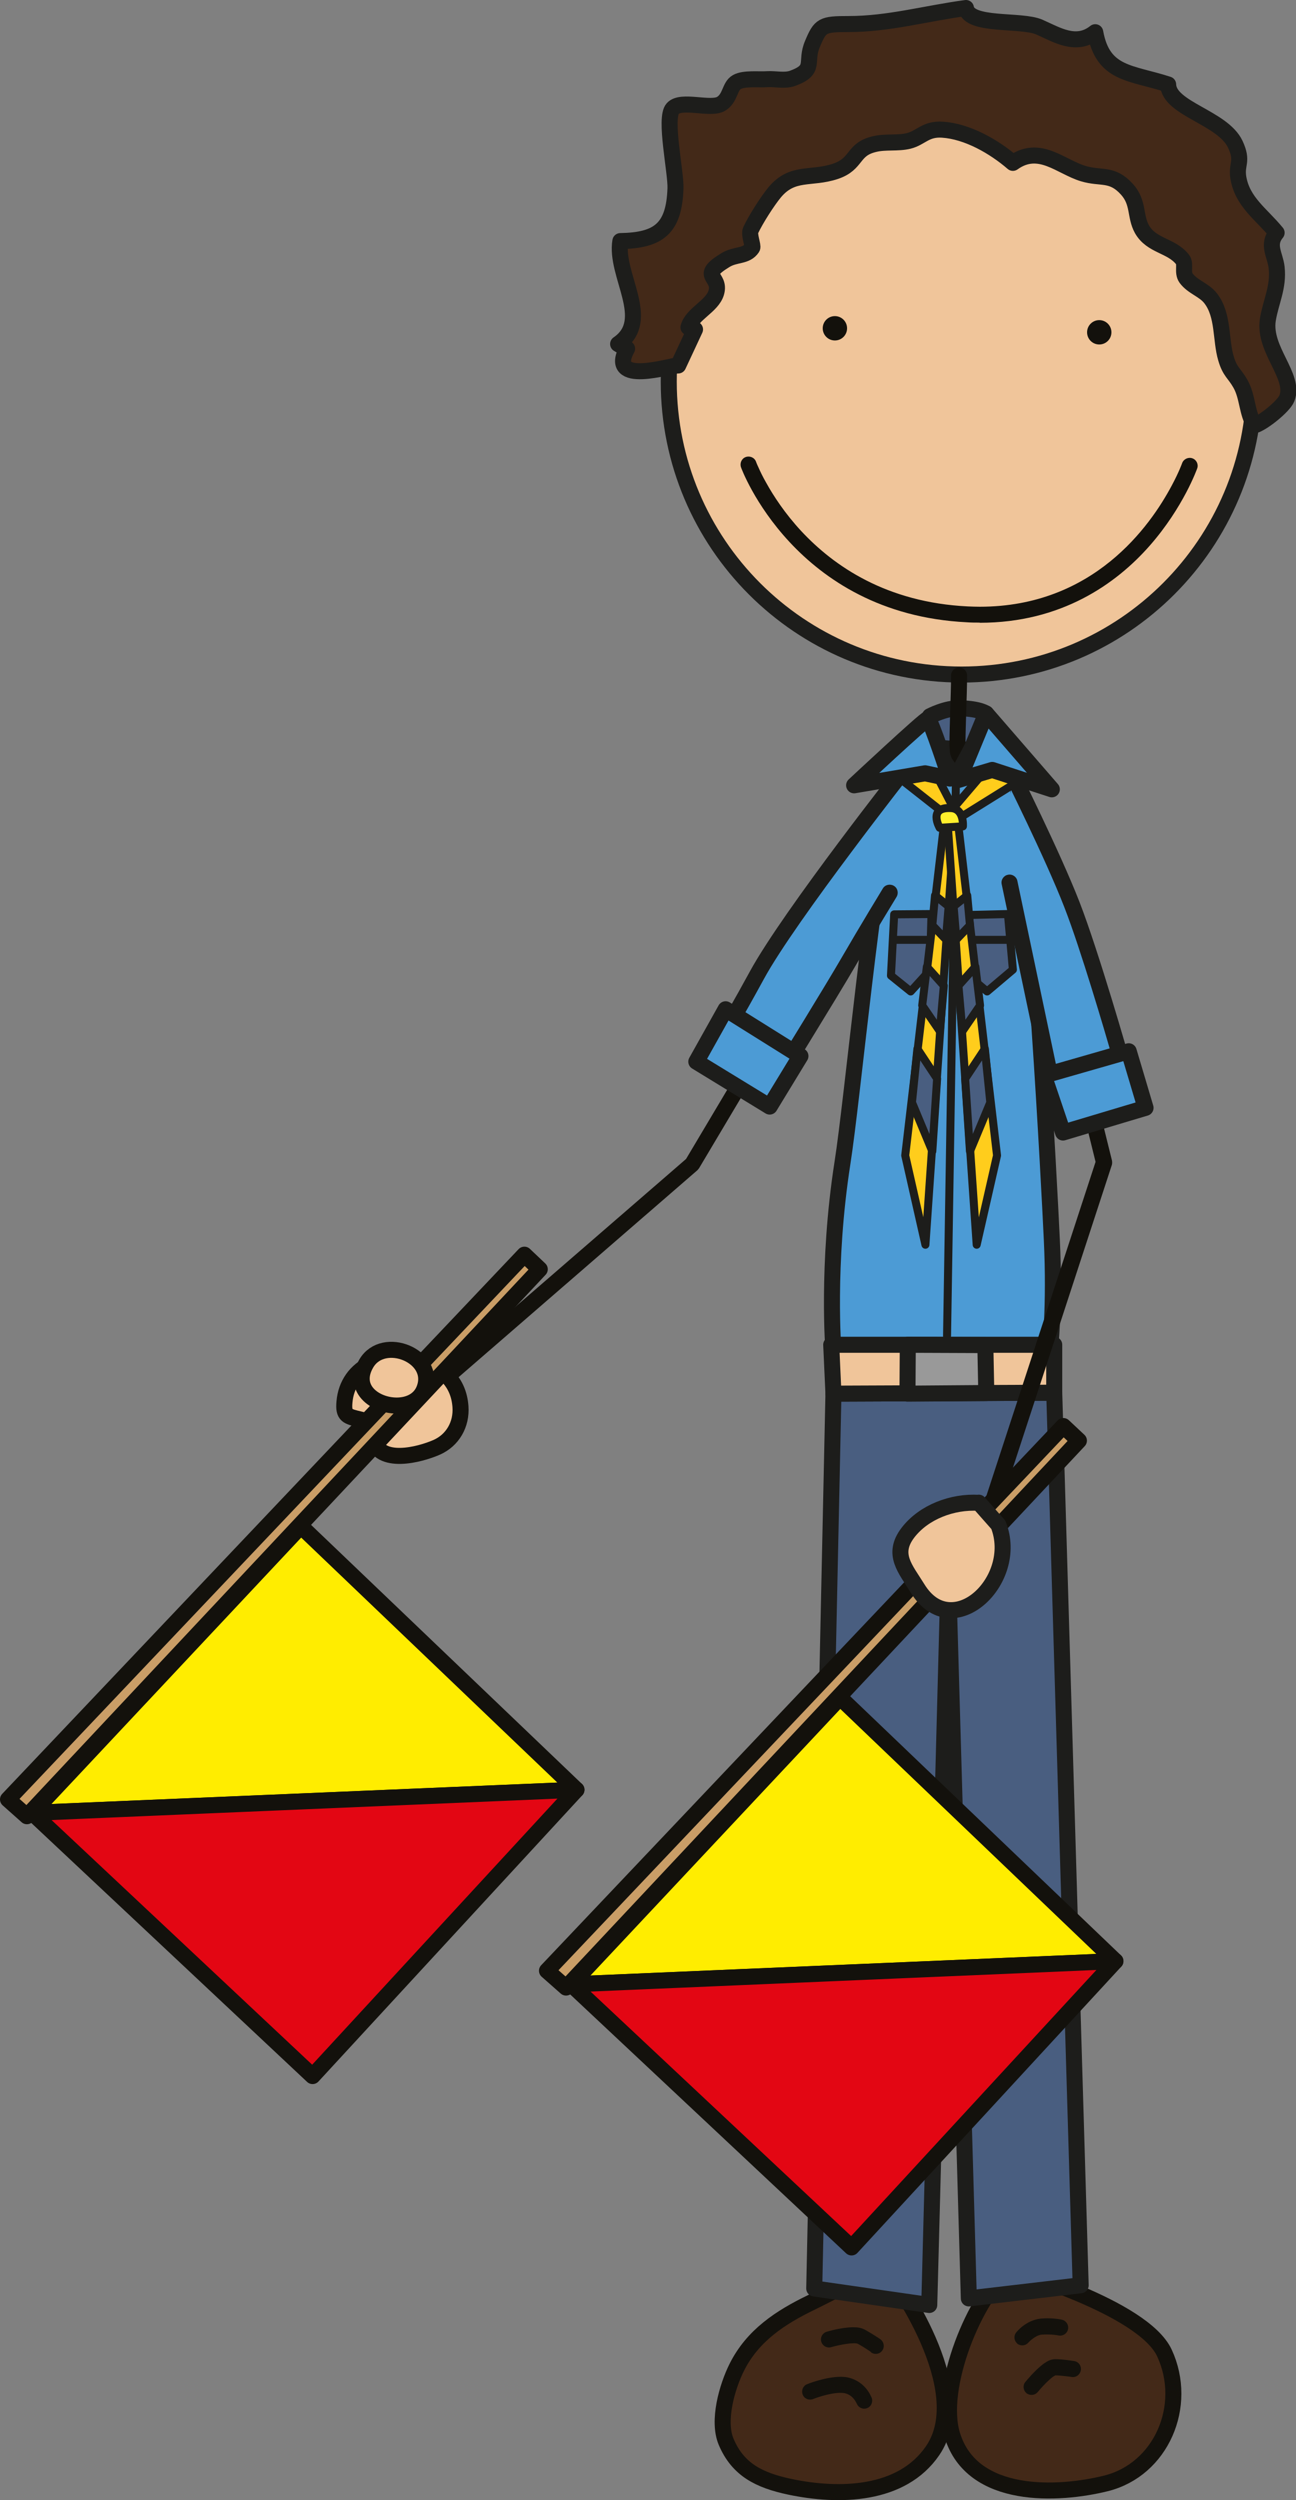
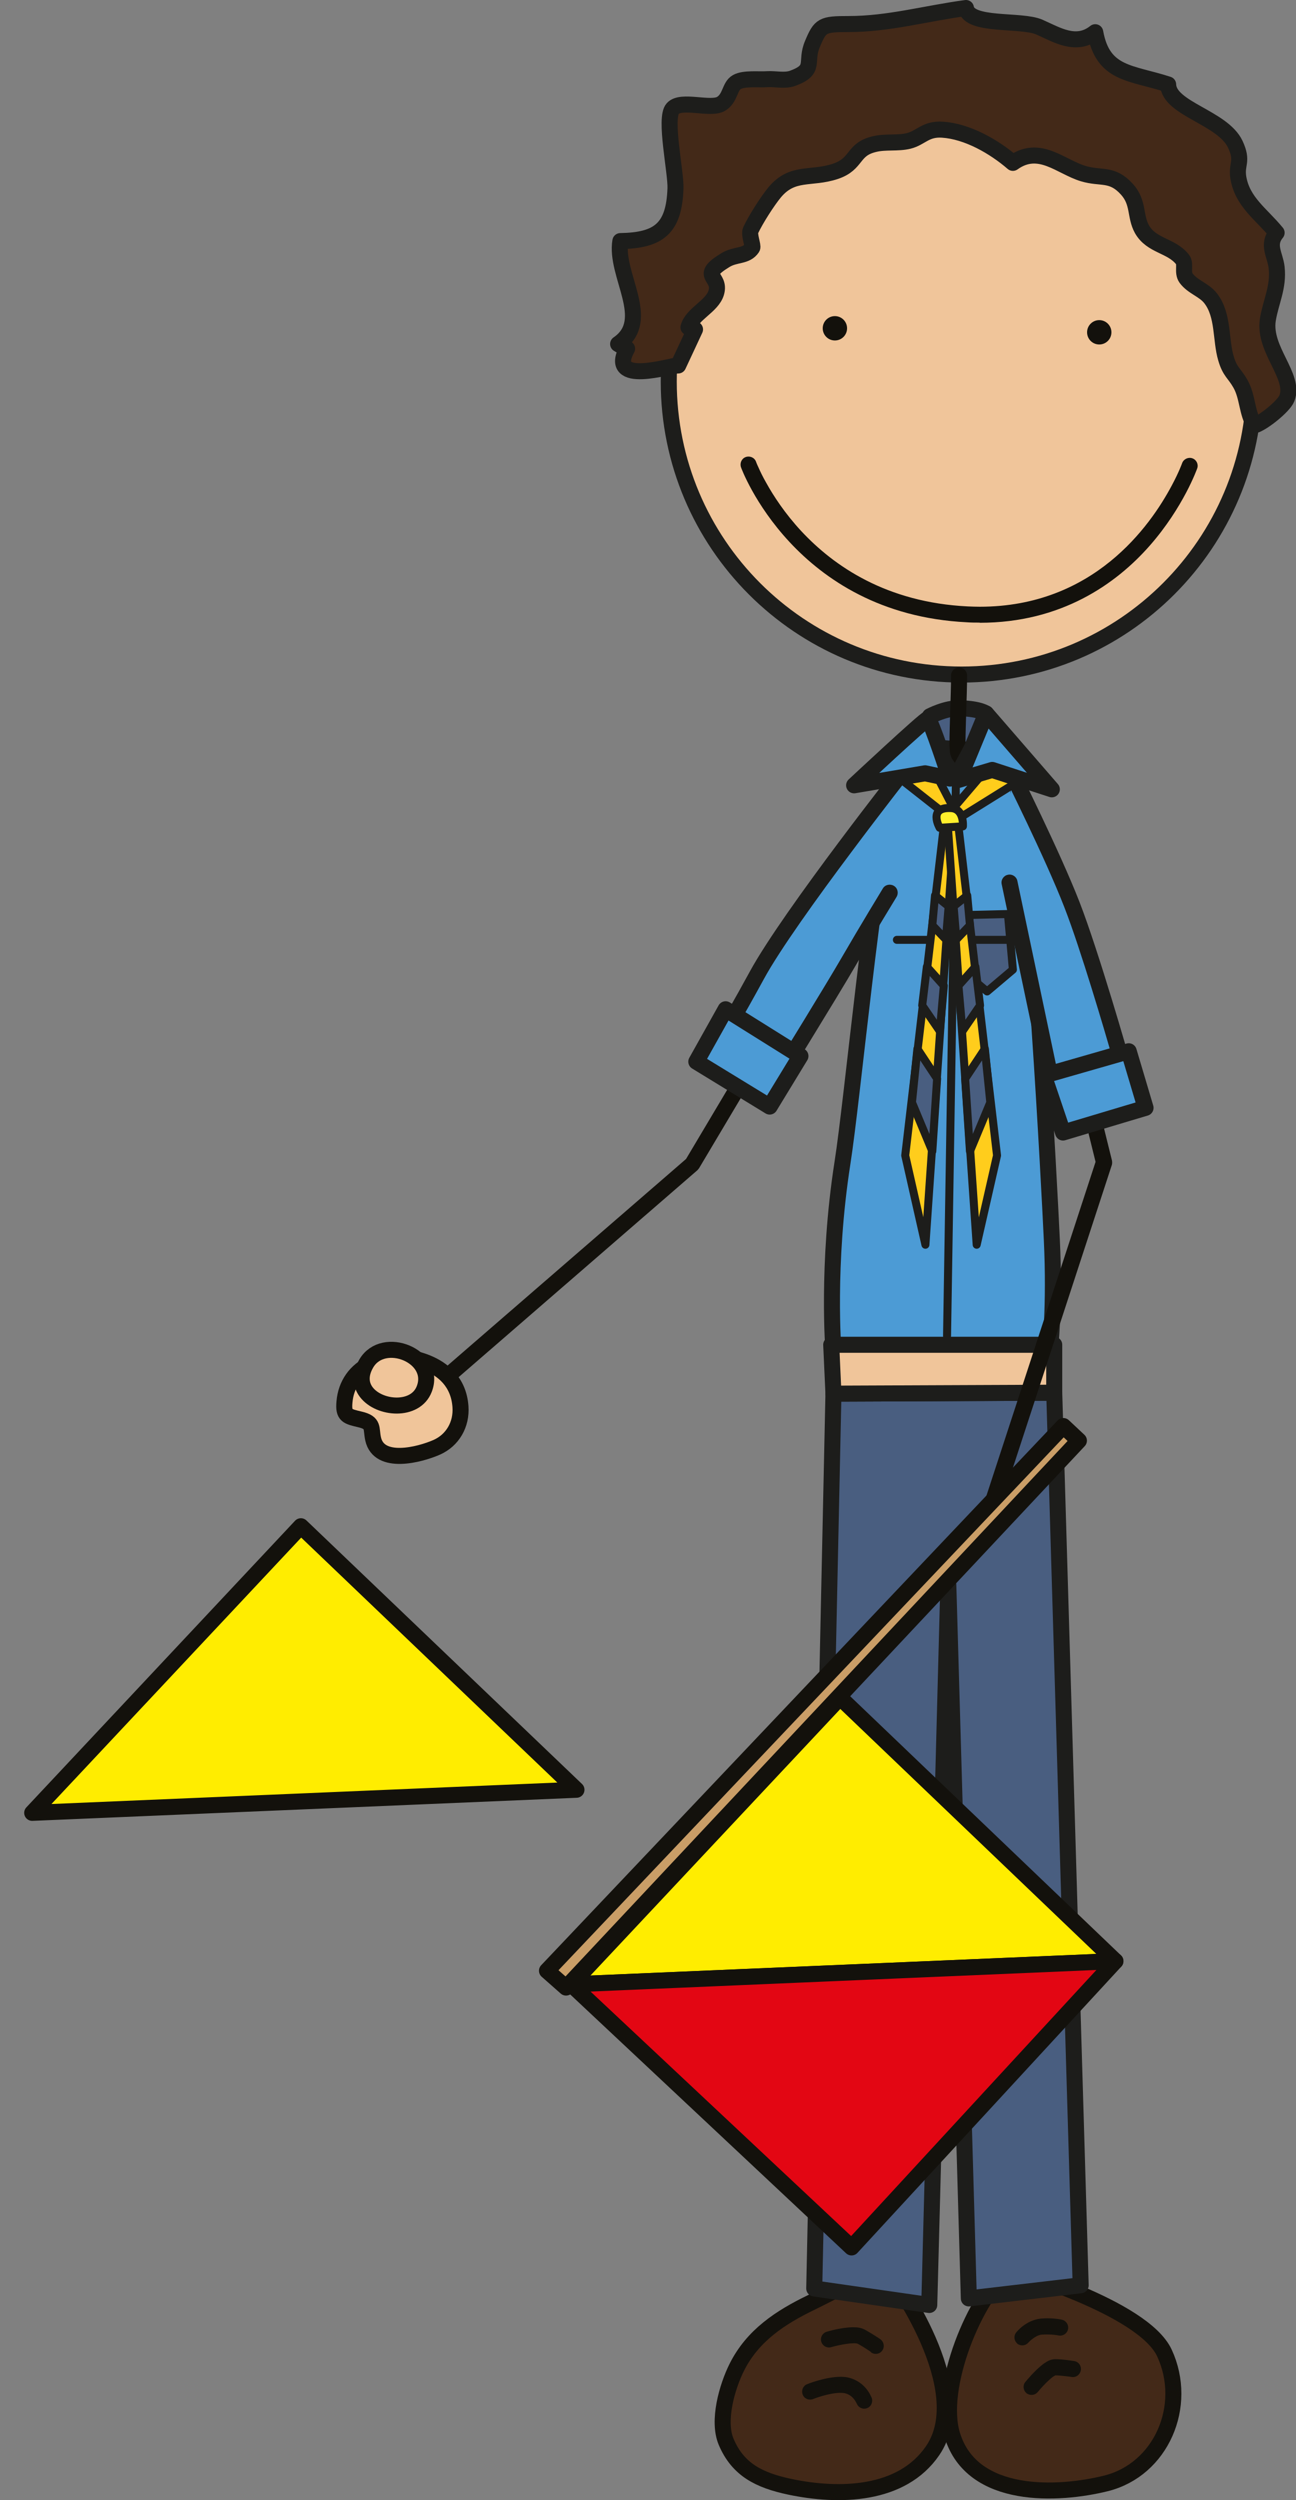
<svg xmlns="http://www.w3.org/2000/svg" id="Ebene_2" viewBox="0 0 80.89 155.96">
  <rect x="0" y="0" width="80.89" height="155.96" fill="#808080" stroke="none" />
  <defs>
    <style>.cls-1,.cls-2,.cls-3,.cls-4,.cls-5,.cls-6,.cls-7,.cls-8,.cls-9,.cls-10,.cls-11,.cls-12,.cls-13{stroke-linecap:round;stroke-linejoin:round;}.cls-1,.cls-2,.cls-5,.cls-6,.cls-9,.cls-11,.cls-12,.cls-13{stroke:#1d1d1b;}.cls-1,.cls-11{fill:#495e80;}.cls-2,.cls-14{fill:#4c9bd5;}.cls-3{fill:#e30613;}.cls-3,.cls-4,.cls-7,.cls-8,.cls-10{stroke:#13110c;}.cls-4,.cls-5{fill:#432918;}.cls-6{fill:#999;}.cls-7{fill:#ca9e67;}.cls-8,.cls-9{fill:#f0c59a;}.cls-10{fill:#ffed00;}.cls-15{fill:#13110c;}.cls-16{fill:#1d1d1b;}.cls-11,.cls-12,.cls-13{stroke-width:.5px;}.cls-12{fill:#ffcd1c;}.cls-13{fill:#ffef2c;}</style>
  </defs>
  <g id="Boys">
    <g id="A_1_">
      <path class="cls-4" d="m55.65,141.99c-1.62-.23-3.58.95-4.99,1.63-1.97.95-3.68,2.08-4.67,4.05-.61,1.22-1.22,3.34-.67,4.65.74,1.76,2.09,2.41,3.97,2.81,3.08.65,6.99.57,8.92-2.25,2.66-3.88-2.56-10.89-2.56-10.89Z" />
      <path class="cls-4" d="m62.99,141.53c-2.12,1.75-4.48,7.39-3.55,10.39,1.25,4.04,6.65,3.73,9.59,3,3.45-.86,5.17-4.84,3.65-8.13-1.34-2.9-9.68-5.25-9.68-5.25Z" />
      <path class="cls-15" d="m54.37,146.73s-.37-.27-.85-.53h0s-.02,0-.06-.01h0s-.11-.02-.19-.01h0c-.26,0-.61.06-.9.12h0c-.28.06-.48.12-.49.12h0c-.26.08-.54-.07-.62-.34h0c-.08-.26.07-.54.34-.62h0s.9-.28,1.66-.28h0c.24,0,.48.02.74.16h0c.53.3.94.58.95.59h0c.22.16.28.47.12.7h0c-.1.14-.25.21-.41.21h0c-.1,0-.2-.03-.29-.09h0Z" />
      <path class="cls-15" d="m53.46,149.92s0-.01-.03-.06h0c-.03-.05-.07-.13-.13-.2h0c-.13-.16-.31-.31-.59-.37h0c-.07-.01-.16-.02-.25-.02h0c-.33,0-.78.09-1.12.19h0c-.35.1-.59.2-.59.2h0c-.26.1-.55-.02-.65-.28h0c-.1-.26.02-.55.28-.65h0s1.09-.45,2.08-.46h0c.15,0,.3.01.45.04h0c1.14.25,1.47,1.23,1.5,1.28h0c.09.26-.04.55-.3.64h0c-.06.02-.11.03-.17.03h0c-.2,0-.4-.13-.47-.33h0Z" />
      <path class="cls-15" d="m63.5,146.2c-.21-.17-.25-.49-.07-.7h0s.57-.75,1.52-.86h0c.15-.01.29-.02.42-.02h0c.52,0,.88.08.91.09h0c.27.06.44.33.38.6h0c-.06.27-.33.44-.6.38h0s-.27-.06-.69-.06h0c-.11,0-.22,0-.34.01h0c-.29.01-.64.29-.78.43h0s-.06.06-.06.06h0c-.1.12-.24.18-.39.18h0c-.11,0-.22-.04-.32-.11h0Z" />
      <path class="cls-15" d="m64.07,149.29c-.21-.17-.25-.49-.07-.7h0s.57-.71,1.13-1.13h0c.2-.13.38-.27.71-.29h0c.52,0,1.19.12,1.21.12h0c.27.04.46.3.41.58h0c-.05.27-.3.46-.58.41h0s-.17-.03-.38-.05h0c-.2-.02-.45-.05-.63-.05h0s0,0,0,0h0s-.08.05-.15.09h0c-.12.09-.28.23-.42.37h0c-.29.29-.53.58-.53.58h0c-.1.12-.24.18-.39.18h0c-.11,0-.22-.04-.32-.11h0Z" />
      <path class="cls-1" d="m58.04,44.68s1-.53,1.88-.5c1.3.04,1.63.34,1.63.34l-.04,2.34-3.51-.25.04-1.92Z" />
      <path class="cls-9" d="m78.3,23.8c0,10.09-8.18,18.28-18.28,18.28s-18.28-8.18-18.28-18.28S49.93,5.53,60.03,5.53s18.28,8.18,18.28,18.28Z" />
      <path class="cls-15" d="m60.26,46.48c0-.72.03-1.45.05-2.15.02-.72.05-1.46.05-2.19h0c0-.28-.22-.5-.5-.5s-.5.22-.5.5h0c0,.72-.03,1.45-.05,2.16-.02.71-.05,1.46-.05,2.19h0c0,.28.14,1.68.42,1.68s.58-1.4.58-1.68h0Z" />
      <path class="cls-8" d="m24.72,84.61c-.48-.09-1.08.24-1.51.43-1,.45-1.62,1.32-1.71,2.42-.08.86.18.9.98,1.09.88.21.66.54.81,1.22.37,1.65,2.91.98,3.96.52,1-.44,1.57-1.43,1.49-2.54-.22-3.11-4.02-3.14-4.02-3.14Z" />
      <path class="cls-15" d="m52.87,20.48c0,.42-.34.76-.76.76s-.76-.34-.76-.76.34-.76.76-.76.76.34.76.76Z" />
      <path class="cls-15" d="m69.37,20.73c0,.42-.34.76-.76.76s-.76-.34-.76-.76.34-.76.76-.76.76.34.76.76Z" />
      <path class="cls-15" d="m61.14,38.84c-.26,0-.53,0-.79-.02h0c-10.75-.53-14.09-9.62-14.1-9.67h0c-.09-.26.04-.55.3-.64h0c.26-.09.55.04.64.3h0s.04.12.15.35h0c.1.23.26.57.49.97h0c.45.81,1.16,1.9,2.18,3h0c2.05,2.2,5.33,4.45,10.39,4.7h0c.25.01.5.02.75.02h0c7.1,0,10.64-5.03,11.99-7.57h0c.45-.84.64-1.38.64-1.38h0c.09-.26.38-.4.64-.31h0c.26.09.4.38.3.64h0s-.85,2.41-2.96,4.81h0c-2.1,2.39-5.53,4.81-10.6,4.81h-.01Z" />
      <polygon class="cls-1" points="52.02 86.94 50.82 142.76 58 143.79 59.19 98.88 60.47 143.38 67.45 142.56 65.8 86.88 52.02 86.94" />
      <path class="cls-2" d="m57.98,46.14l-2.17,2.54c-1.38,6.44-2.59,19.82-3.23,23.88-.99,6.36-.56,11.71-.56,11.71h13.51s.32-2.76.12-6.93c-.15-3.25-1.13-22.03-2.29-29.55l-2.2-2.05-1.51,2.8-1.67-2.4Z" />
      <polygon class="cls-9" points="51.88 83.89 52.02 86.94 65.8 86.88 65.8 83.89 51.88 83.89" />
-       <polygon class="cls-6" points="56.66 83.89 56.64 86.94 61.56 86.9 61.5 83.91 56.66 83.89" />
      <path class="cls-16" d="m59.11,83.59c-.14,0-.25-.12-.25-.25h0l.55-34.35c0-.14.12-.25.25-.25h0c.14,0,.25.12.25.25h0l-.55,34.35c0,.14-.11.25-.25.25h0Z" />
      <polygon class="cls-11" points="60.43 57.08 62.91 57.02 63.22 60.49 61.61 61.85 60.43 60.86 60.43 57.08" />
      <path class="cls-16" d="m60.74,58.88c-.14,0-.25-.11-.25-.25h0c0-.14.11-.25.25-.25h2.17c.14,0,.25.11.25.25h0c0,.14-.11.25-.25.25h-2.17Z" />
-       <polygon class="cls-11" points="55.81 57.04 58.14 57.02 58.04 60.53 56.84 61.85 55.61 60.86 55.81 57.04" />
      <path class="cls-16" d="m55.73,58.63c0-.14.11-.25.25-.25h1.93c.14,0,.25.11.25.25h0c0,.14-.11.25-.25.25h-1.93s0,0,0,0h0c-.14,0-.25-.11-.25-.25h0Z" />
      <path class="cls-15" d="m61.02,96.59c-.26-.09-.41-.37-.32-.63h0l7.68-23.48-5.04-20.38c-.07-.27.1-.54.37-.61h0c.27-.07.54.1.61.37h0l5.08,20.52c.02.09.02.19,0,.28h0l-7.72,23.61c-.07.21-.27.34-.48.34h0c-.05,0-.1,0-.15-.02h0Z" />
      <polygon class="cls-10" points="69.62 122.34 52.43 105.9 35.65 123.79 69.62 122.34" />
      <polygon class="cls-7" points="34.14 122.94 66.37 88.96 67.34 89.87 35.33 123.99 34.14 122.94" />
      <polygon class="cls-3" points="35.65 123.79 53.15 140.2 69.62 122.34 35.65 123.79" />
      <polygon class="cls-10" points="35.98 111.65 18.78 95.21 2.01 113.09 35.98 111.65" />
-       <polygon class="cls-7" points=".5 112.25 32.73 78.27 33.69 79.18 1.68 113.3 .5 112.25" />
-       <polygon class="cls-3" points="2.01 113.09 19.51 129.51 35.98 111.65 2.01 113.09" />
-       <path class="cls-9" d="m61.09,93.75c-1.64-.1-3.43.57-4.42,1.86-1.03,1.35-.16,2.25.6,3.48,2.16,3.51,6.42-.5,5.04-3.97l-1.22-1.38Z" />
      <path class="cls-15" d="m27.58,86.16c-.18-.21-.16-.52.05-.71h0l15.19-13.15,11.75-19.74c.14-.24.45-.32.68-.17h0c.24.14.32.45.17.68h0l-11.79,19.81-.1.12-15.25,13.21c-.09.08-.21.12-.33.12h0c-.14,0-.28-.06-.38-.17h0Z" />
      <path class="cls-8" d="m22.86,86.84c.81,1.07,3.07,1.24,3.62-.19.8-2.06-2.56-3.41-3.62-1.59-.42.72-.34,1.33,0,1.78Z" />
      <path class="cls-14" d="m56.67,47.73s-7.36,9.33-9.42,13.09c-2.05,3.75-2.97,5.11-2.97,5.11l3.8,2.09s3.75-6.07,4.89-8.03c1.14-1.96,2.58-4.32,2.58-4.32l1.12-7.94Z" />
      <path class="cls-16" d="m47.84,68.46l-3.8-2.09c-.12-.07-.21-.18-.24-.32h0c-.03-.14,0-.28.07-.4h0s.22-.32.7-1.12h0c.48-.8,1.22-2.07,2.24-3.94h0c2.1-3.84,9.45-13.14,9.46-13.16h0c.17-.22.48-.25.7-.08h0c.22.17.25.49.08.7h0s-1.84,2.33-3.93,5.13h0c-2.09,2.79-4.45,6.07-5.44,7.89h0c-1.4,2.57-2.28,4.02-2.7,4.69h0l2.91,1.61c.86-1.39,3.68-5.97,4.63-7.61h0c1.14-1.97,2.58-4.33,2.58-4.33h0c.14-.24.45-.31.69-.17h0c.24.14.31.45.17.69h0s-1.44,2.35-2.57,4.31h0c-1.15,1.98-4.9,8.04-4.9,8.05h0c-.09.15-.26.24-.43.24h0c-.08,0-.16-.02-.24-.06h0Z" />
      <polygon class="cls-2" points="45.29 62.96 43.46 66.23 48.04 69.03 49.96 65.88 45.29 62.96" />
      <path class="cls-14" d="m63.1,48.14s2.6,5.19,3.81,8.31c1.21,3.12,3.12,9.78,3.12,9.78l-4.33,1.56-2.68-12.73.09-6.93Z" />
      <path class="cls-16" d="m65.45,68.22c-.13-.07-.22-.19-.25-.33h0l-2.68-12.73c-.06-.27.12-.54.39-.59h0c.27-.06.54.12.59.39h0l2.56,12.16,3.35-1.21c-.45-1.55-1.96-6.7-2.97-9.29h0c-1.19-3.08-3.79-8.26-3.79-8.27h0c-.12-.25-.02-.55.22-.67h0c.25-.12.55-.02.67.22h0s2.6,5.2,3.83,8.35h0c1.23,3.16,3.13,9.82,3.13,9.83h0c.07.25-.06.52-.31.61h0l-4.33,1.56c-.06.02-.11.03-.17.03h0c-.08,0-.17-.02-.24-.06h0Z" />
      <polygon class="cls-2" points="65.15 67.1 66.35 70.65 71.5 69.11 70.45 65.58 65.15 67.1" />
      <path class="cls-5" d="m42.3,22.8c-.45,0-4.44,1.3-3.16-1.05-.12-.04-.45-.22-.56-.29,2.18-1.49-.22-4.31.14-6.42,2.42-.04,3.35-.8,3.44-3.28.04-1-.71-4.4-.17-4.99.53-.59,2.38.11,3.03-.3.58-.36.51-1.09.97-1.35.46-.26,1.38-.14,1.9-.18.51-.03,1.08.12,1.57-.05,1.51-.55.76-1,1.25-2.15.49-1.17.62-1.24,2.25-1.24,2.52,0,4.8-.66,7.33-1,.2,1.17,3.44.69,4.58,1.19,1.11.49,2.31,1.26,3.49.32.48,2.66,2.22,2.5,4.55,3.26.04,1.52,3.4,2.05,4.19,3.73.51,1.1.05,1.19.19,2.08.26,1.53,1.42,2.26,2.39,3.44-.62.75-.09,1.37,0,2.16.14,1.24-.37,2.15-.55,3.28-.28,1.87,1.73,3.51,1.19,4.89-.19.49-1.5,1.54-2.01,1.68-.5-.75-.42-1.77-.89-2.59-.38-.67-.65-.73-.9-1.58-.35-1.17-.14-2.69-.95-3.74-.42-.55-1.13-.71-1.54-1.27-.26-.36,0-.89-.22-1.16-.71-.9-1.94-.83-2.54-1.9-.45-.82-.18-1.65-.93-2.48-.94-1.04-1.6-.64-2.73-.98-1.41-.42-2.74-1.85-4.39-.67-1.17-1.01-2.84-1.97-4.4-2.07-1.05-.07-1.34.51-2.1.7-.69.17-1.45.03-2.14.2-1.41.33-1.04,1.23-2.44,1.7-1.54.51-2.67-.03-3.79,1.31-.43.52-1.18,1.68-1.5,2.37-.12.27.18.98.1,1.09-.38.57-1.03.37-1.68.77-1.72,1.05-.24.95-.57,2.04-.26.85-1.51,1.31-1.73,2.15.12.1.26.14.41.13l-1.05,2.25Z" />
      <polygon class="cls-12" points="56.43 48.77 59.56 51.23 63.9 48.53 62.35 47.08 59.51 50.41 58.02 47.53 56.24 48.64 56.43 48.77" />
      <polygon class="cls-12" points="59.02 50.6 56.5 72.08 57.76 77.65 59.56 51.53 59.02 50.6" />
      <polygon class="cls-11" points="58.36 55.86 59.21 56.54 59.04 58.61 58.19 57.72 58.36 55.86" />
      <polygon class="cls-11" points="57.85 60.31 57.56 62.72 58.66 64.33 58.91 61.49 57.85 60.31" />
      <polygon class="cls-11" points="57.26 65.43 56.92 68.77 58.19 71.82 58.49 67.29 57.26 65.43" />
      <polygon class="cls-12" points="59.71 50.6 62.23 72.08 60.96 77.65 59.16 51.53 59.71 50.6" />
      <polygon class="cls-11" points="60.37 55.86 59.52 56.54 59.69 58.61 60.54 57.72 60.37 55.86" />
      <polygon class="cls-11" points="60.88 60.31 61.17 62.72 60.07 64.33 59.82 61.49 60.88 60.31" />
      <polygon class="cls-11" points="61.47 65.43 61.81 68.77 60.54 71.82 60.24 67.29 61.47 65.43" />
      <path class="cls-13" d="m59.37,50.41c.82.05.73,1.14.73,1.14l-1.45.09s-.77-1.32.73-1.23Z" />
      <path class="cls-2" d="m59.29,48.57s-1.21-3.72-1.38-3.72-4.6,4.14-4.6,4.14l4.43-.75,1.55.33Z" />
      <polygon class="cls-2" points="59.84 48.65 61.55 44.51 65.65 49.24 61.93 48.03 59.84 48.65" />
    </g>
  </g>
</svg>